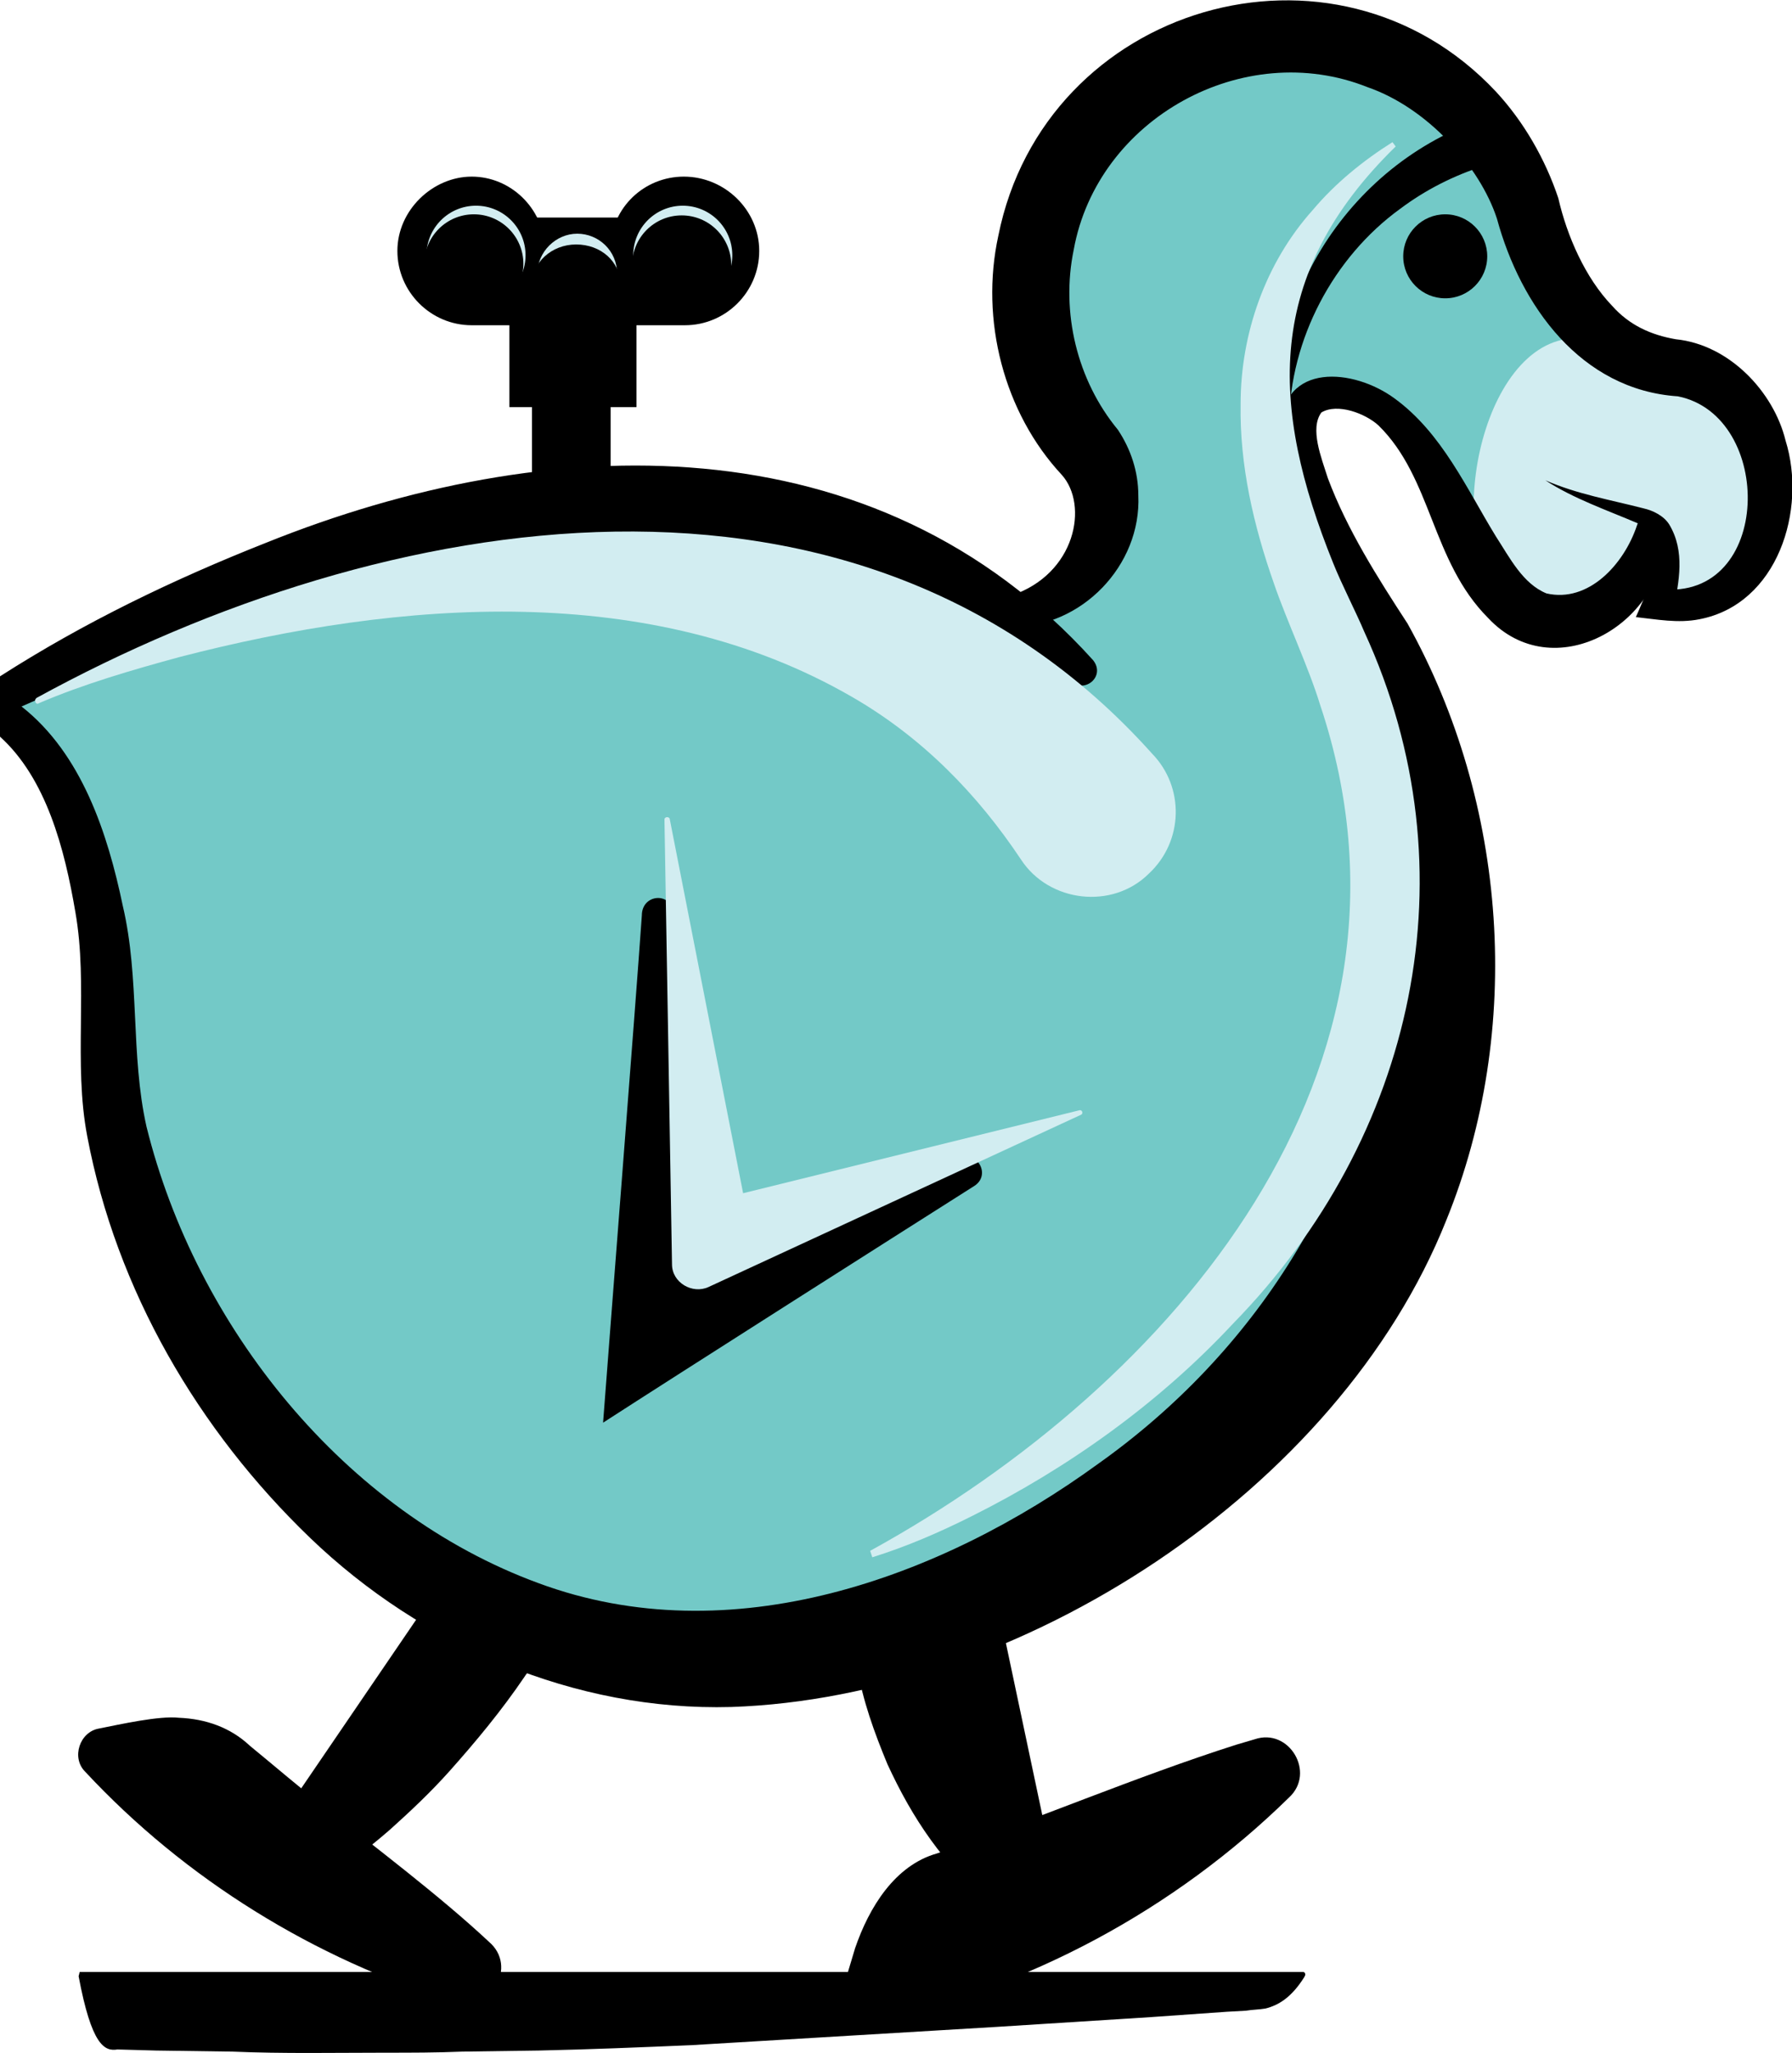
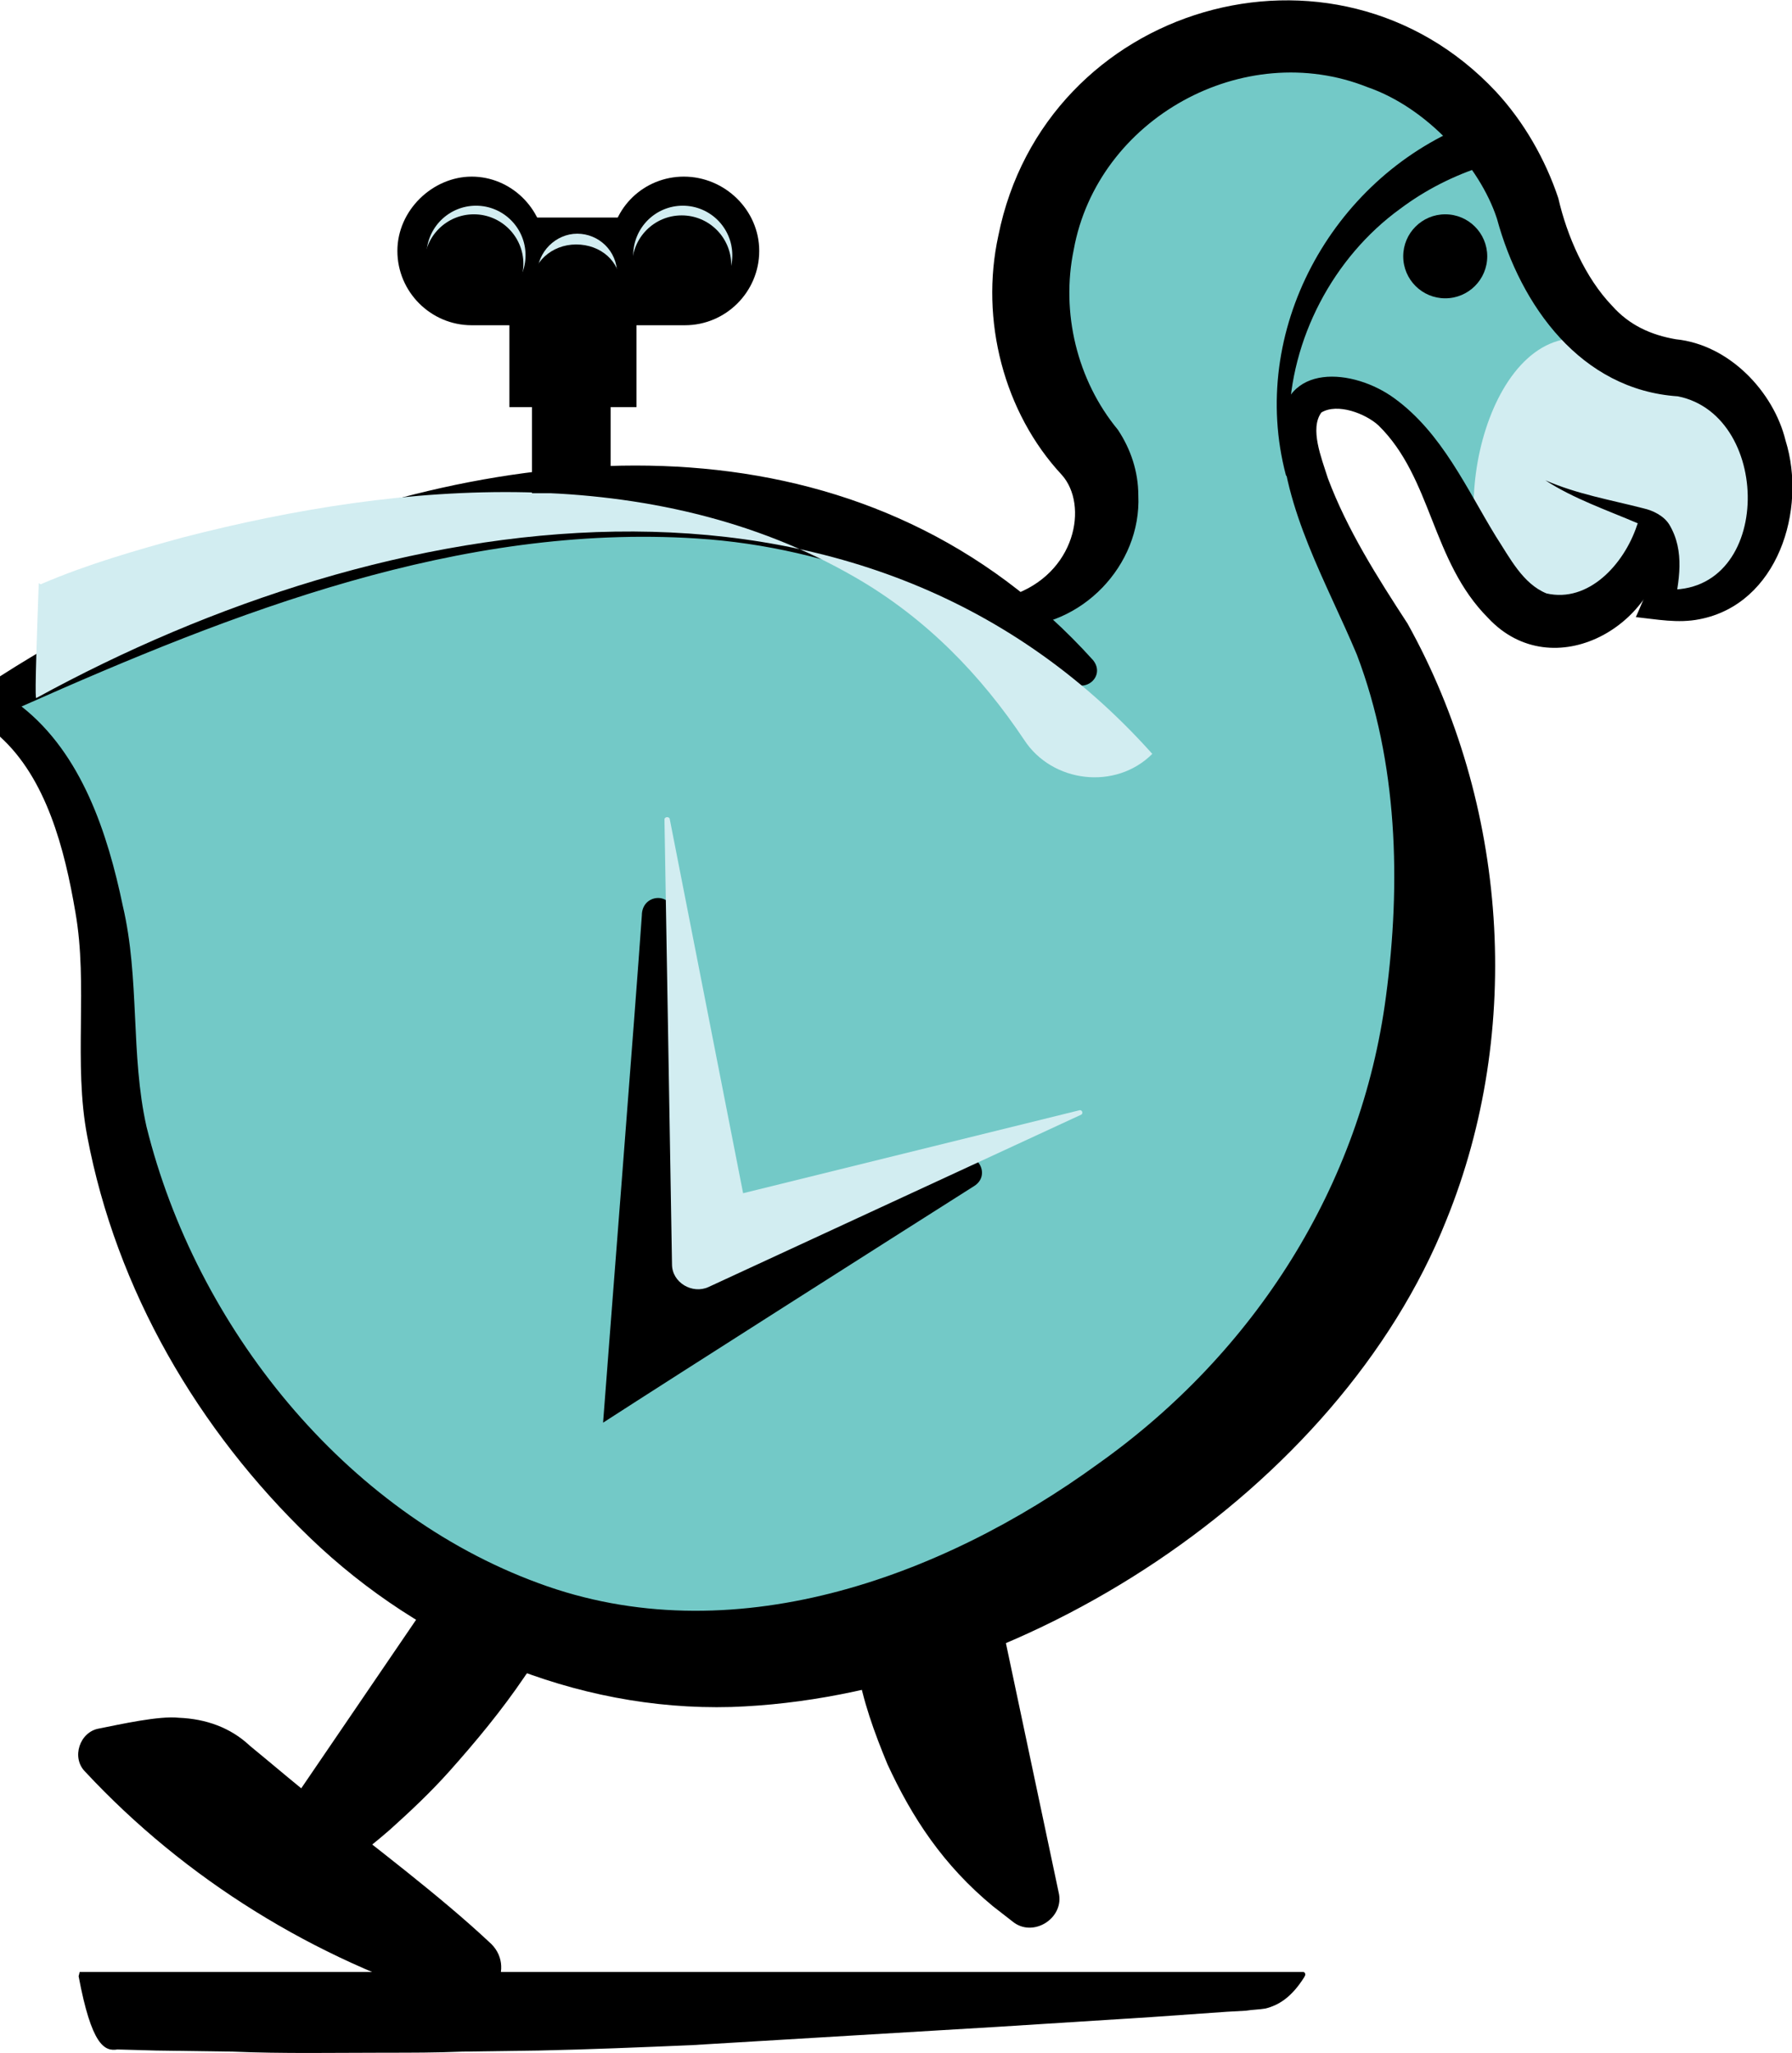
<svg xmlns="http://www.w3.org/2000/svg" xml:space="preserve" style="enable-background:new 0 0 166.4 190.6;" viewBox="0 0 166.4 190.6" y="0px" x="0px" id="Layer_2_00000163051876328778415010000017870491499152668597_" version="1.1">
  <style type="text/css">
	.st0{fill:#73C9C7;}
	.st1{fill:#D2EDF1;}
</style>
  <g id="Layer_2-2">
    <path d="M153.1,49.4c-0.9,2-3.7,7-9,6.7c-6.6-0.3-9-19-19.7-19.7c-9.6-0.6,2,16.5,4.5,20.2l0.5,0.7   c11.2,16.5,22.1,65.8-33.2,92.2s-87.2-27-85.9-52S1.8,65.6,1.8,65.6s55.9-40.4,93.1-8.5c0,0,10.9-3.4,6.4-15.6   C96.8,29.3,93.9,7.8,117,4s24.9,29.3,33.7,30.8s15.7,2.2,14.1,11.1S154,56.2,154,56.2L153.1,49.4L153.1,49.4z" class="st0" />
    <path d="M154.6,55.6l-2.5-2.1c0,0-8.2,8.5-13.2,1.5c-5-7-0.5-25.7,9.1-23.4s16.3,5.1,15.8,12s-2,12.2-5.7,12.2   S154.6,55.6,154.6,55.6L154.6,55.6z" class="st1" />
    <path d="M93.9,55.3c6-2,7.2-8.4,4.7-11.2c-5.4-5.8-7.6-14.4-5.9-22.2C97,0.4,123.9-7.5,138.9,8.5c2.6,2.8,4.6,6.3,5.8,9.9   c0.8,3.5,2.5,7.4,5,10c1.6,1.8,3.6,2.7,5.9,3.1c5,0.5,9.1,4.9,10.2,9.4c2,6.4-0.7,15.2-8,16.6c-2,0.4-4,0-5.9-0.2   c0.8-1.8,1.7-3.9,1.8-5.8c0-0.8,0-1.6-0.4-2.1c-0.3-0.4-0.8-0.5-1.2-0.8c-2.8-1.2-6-2.3-8.6-4c3,1.3,6,1.8,9.1,2.6   c0.9,0.2,1.9,0.7,2.4,1.5c1.5,2.5,0.9,5.3,0.4,7.9l-1.2-1.9c10.4,1.1,10.6-16.1,1.6-17.9c-9-0.6-14.6-8.4-16.8-16.5   c-1.6-4.9-6.5-10.3-12-12.2c-11.5-4.6-25.1,2.9-27.3,15.1c-1.2,5.8,0.3,12.1,4.1,16.7c1.2,1.8,1.9,3.9,1.9,6.1   c0.3,6.5-5.3,12.3-11.8,12.2L93.9,55.3L93.9,55.3L93.9,55.3z" />
    <path d="M62.5,84.7l2.5,34.6l-2-1.2l26.2-10.6c1.6-0.6,2.8,1.6,1.3,2.6c-7.1,4.5-27.7,17.6-34.5,22c0.6-8,3-38.5,3.6-47.1   C59.6,83,62.3,82.8,62.5,84.7L62.5,84.7L62.5,84.7z" />
    <path d="M154.6,50c-0.3,8.1-10.4,13.8-16.4,7.4c-5.3-5.3-5.2-13-10.2-17.9c-1.2-1.1-3.8-2.1-5.3-1.2c-1.1,1.5,0,4.2,0.6,6.1   c1.8,4.8,4.6,9.2,7.4,13.5c9.3,16.7,10.8,37.7,3.6,55.4c-10,25.1-39.6,44.3-66.4,45.2c-14.5,0.4-28.7-5.7-39.1-15.7   c-10.4-10-18-23-20.7-37.3c-1.3-6.8,0.1-14-1.1-20.8C6,78.8,4.3,72.3,0,68.4l0-5.6c7.8-5,16.1-9,24.7-12.4   c26.1-10.5,56.6-11.5,76.8,10.9c1.2,1.5-0.8,3.2-2.2,1.9C89,55.8,77.4,50.8,64.7,50C42.7,48.6,21.8,56.8,2,65.6   c5.6,4.4,8,11.8,9.4,18.5c1.6,6.8,0.7,13.8,2.2,20.5C18.2,123.2,32,140.4,50,147c17.8,6.6,37.3-0.4,52-11.1   c14.5-10.3,24.4-25.8,26.7-43.4c1.4-10.5,1.1-21.7-2.7-31.7c-2.8-6.7-6.8-13.4-7.1-21c0.2-6.2,6.8-5.6,10.6-2.8   c4.4,3.2,6.7,8.4,9.4,12.8c1.3,2,2.5,4.4,4.7,5.3c3.9,0.9,7.2-2.7,8.4-6.3c0.2-0.7,1-1.1,1.8-0.9c0.6,0.2,1,0.8,0.9,1.4L154.6,50   L154.6,50L154.6,50z" />
    <circle r="3.9" cy="23.8" cx="134.2" />
    <path d="M46.7,149.8c1.1,1.2,2.3,2.7,2.7,4.1c0.2,0.9-0.4,1.3-0.7,1.8c-2.1,3.1-4.5,6-7,8.8c-1.7,1.9-3.5,3.6-5.5,5.4   c-2.3,2-4.8,3.9-7.6,5.4c-2.7,1.6-5.7-1.7-4-4.3l16.9-24.8c0.4-0.6,1.3-0.7,1.8-0.1L46.7,149.8L46.7,149.8L46.7,149.8z" />
    <path d="M92.1,146.4l6.2,29.3c0.6,2.4-2.4,4.3-4.3,2.7l-1.8-1.4c-4.6-3.8-7.5-8.2-9.8-13.2c-1.2-2.9-2.3-5.9-2.8-9   c0-1.7,1.1-3,2.5-4.4c1.1-1,2.5-2,3.8-2.7l3.8-2.3C90.7,144.9,91.9,145.4,92.1,146.4L92.1,146.4L92.1,146.4z" />
-     <path d="M119.7,166.9c-10.6,10.4-24.3,17.8-38.9,20.8c-1.6,0.4-3.1-1.2-2.6-2.8l1.2-4c1.3-3.8,3.7-7.7,7.6-8.8   c9.1-3.1,18.4-7.1,27.8-10.1l1.7-0.5C119.7,160.4,122.2,164.6,119.7,166.9L119.7,166.9L119.7,166.9z" />
    <path d="M42.2,185.9c-13-4-25-11.4-34.3-21.4c-1.3-1.3-0.5-3.7,1.3-4c2-0.4,5.6-1.2,7.4-1c2.5,0.1,4.8,0.9,6.6,2.6   c2.2,1.8,4.4,3.7,6.7,5.5c4.9,3.9,10.9,8.4,15.5,12.7C48.1,182.6,45.6,186.9,42.2,185.9C42.3,185.9,42.3,185.9,42.2,185.9z" />
    <path d="M7.4,183.1H121c0.1,0,0.2,0.1,0.2,0.2c0,0,0,0.1,0,0.1l-0.1,0.2c-1.2,1.9-2.4,2.6-3.6,2.9c-0.6,0.1-1.2,0.1-1.8,0.2   l-1.8,0.1l-7.1,0.5l-14.2,0.9l-28.4,1.7c-4.7,0.2-9.5,0.4-14.2,0.5l-7.1,0.1c-2.4,0.1-4.7,0.1-7.1,0.1c-4.7,0-9.5,0.1-14.2-0.1   l-7.1-0.1l-3.6-0.1c-1.2,0.2-2.4-0.4-3.6-6.8L7.4,183.1C7.4,183.1,7.4,183.1,7.4,183.1C7.4,183.1,7.4,183.1,7.4,183.1L7.4,183.1z" />
    <path d="M119.4,44.1c-3.5-13.3,4.2-27.4,16.8-32.5c1.1-0.6,2.4-0.1,2.9,1c0.5,1.1-0.1,2.4-1.3,2.8c-2.8,0.9-5.4,2.2-7.8,4   c-6.2,4.5-10.2,12.1-10.3,19.8c-0.1,1.6,0.1,3.2,0.3,4.9C120.1,44.3,119.5,44.4,119.4,44.1L119.4,44.1L119.4,44.1z" />
-     <path d="M80.8,144c28.2-15.5,53.1-44.7,41.8-78.5c-1.1-3.6-3.1-7.8-4.3-11.3c-1.9-5.4-3.2-11-3.1-16.7   c0-6.5,2.3-13.1,6.7-18c2.1-2.5,4.7-4.6,7.4-6.3l0.3,0.4c-12.2,11.9-11.7,24.1-5.8,38.7c0.8,2,2.1,4.5,2.9,6.4   c10.2,22.2,4.7,46.9-12.2,64.2c-6.9,7.4-15.3,13.4-24.3,17.9c-3,1.5-6,2.8-9.2,3.8L80.8,144L80.8,144L80.8,144z" class="st1" />
-     <path d="M3.4,64.8C35.7,47.1,79.8,39.6,107,70c3,3.1,2.9,8.1-0.3,11.1c-3.4,3.4-9.3,2.7-11.9-1.3   c-4-6-9.1-11.3-15.7-15.1c-18.7-10.8-41.9-9-62.4-3.7c-4.4,1.2-8.9,2.5-13.1,4.3c-0.1,0.1-0.3,0-0.3-0.1C3.2,65,3.3,64.9,3.4,64.8   L3.4,64.8L3.4,64.8z" class="st1" />
+     <path d="M3.4,64.8C35.7,47.1,79.8,39.6,107,70c-3.4,3.4-9.3,2.7-11.9-1.3   c-4-6-9.1-11.3-15.7-15.1c-18.7-10.8-41.9-9-62.4-3.7c-4.4,1.2-8.9,2.5-13.1,4.3c-0.1,0.1-0.3,0-0.3-0.1C3.2,65,3.3,64.9,3.4,64.8   L3.4,64.8L3.4,64.8z" class="st1" />
    <path d="M62.2,76.1l8,40.8l-7.3-4.6c0,0,37.3-9.2,37.3-9.2c0.3-0.1,0.4,0.3,0.2,0.4l-34.6,16c-1.5,0.7-3.4-0.4-3.4-2.1   l-0.7-41.3C61.7,75.8,62.2,75.8,62.2,76.1L62.2,76.1L62.2,76.1z" class="st1" />
    <path d="M63.5,16.4c-3.7,0-6.7,2.9-6.8,6.5h-6.1c-0.2-3.6-3.2-6.5-6.8-6.5s-6.9,3.1-6.9,6.9s3.1,6.9,6.9,6.9h3.5v7.6h2.1v8h7.3v-8   h2.4v-7.6h4.5c3.8,0,6.9-3.1,6.9-6.9S67.3,16.4,63.5,16.4L63.5,16.4z" />
    <rect height="3.3" width="12" y="20.2" x="47.9" />
    <path d="M57.3,36.1V25.4c0-2.1-1.7-3.7-3.7-3.7s-3.7,1.7-3.7,3.7v10.6L57.3,36.1L57.3,36.1z" class="st1" />
    <path d="M57.6,37.2V26.4c0-2.1-1.8-3.7-4.1-3.7s-4.1,1.7-4.1,3.7V37L57.6,37.2L57.6,37.2z" />
    <circle r="4.6" cy="23.7" cx="63.4" class="st1" />
    <circle r="4.6" cy="23.7" cx="44.2" class="st1" />
    <circle r="4.6" cy="24.6" cx="63.3" />
    <circle r="4.6" cy="24.5" cx="44" />
  </g>
</svg>